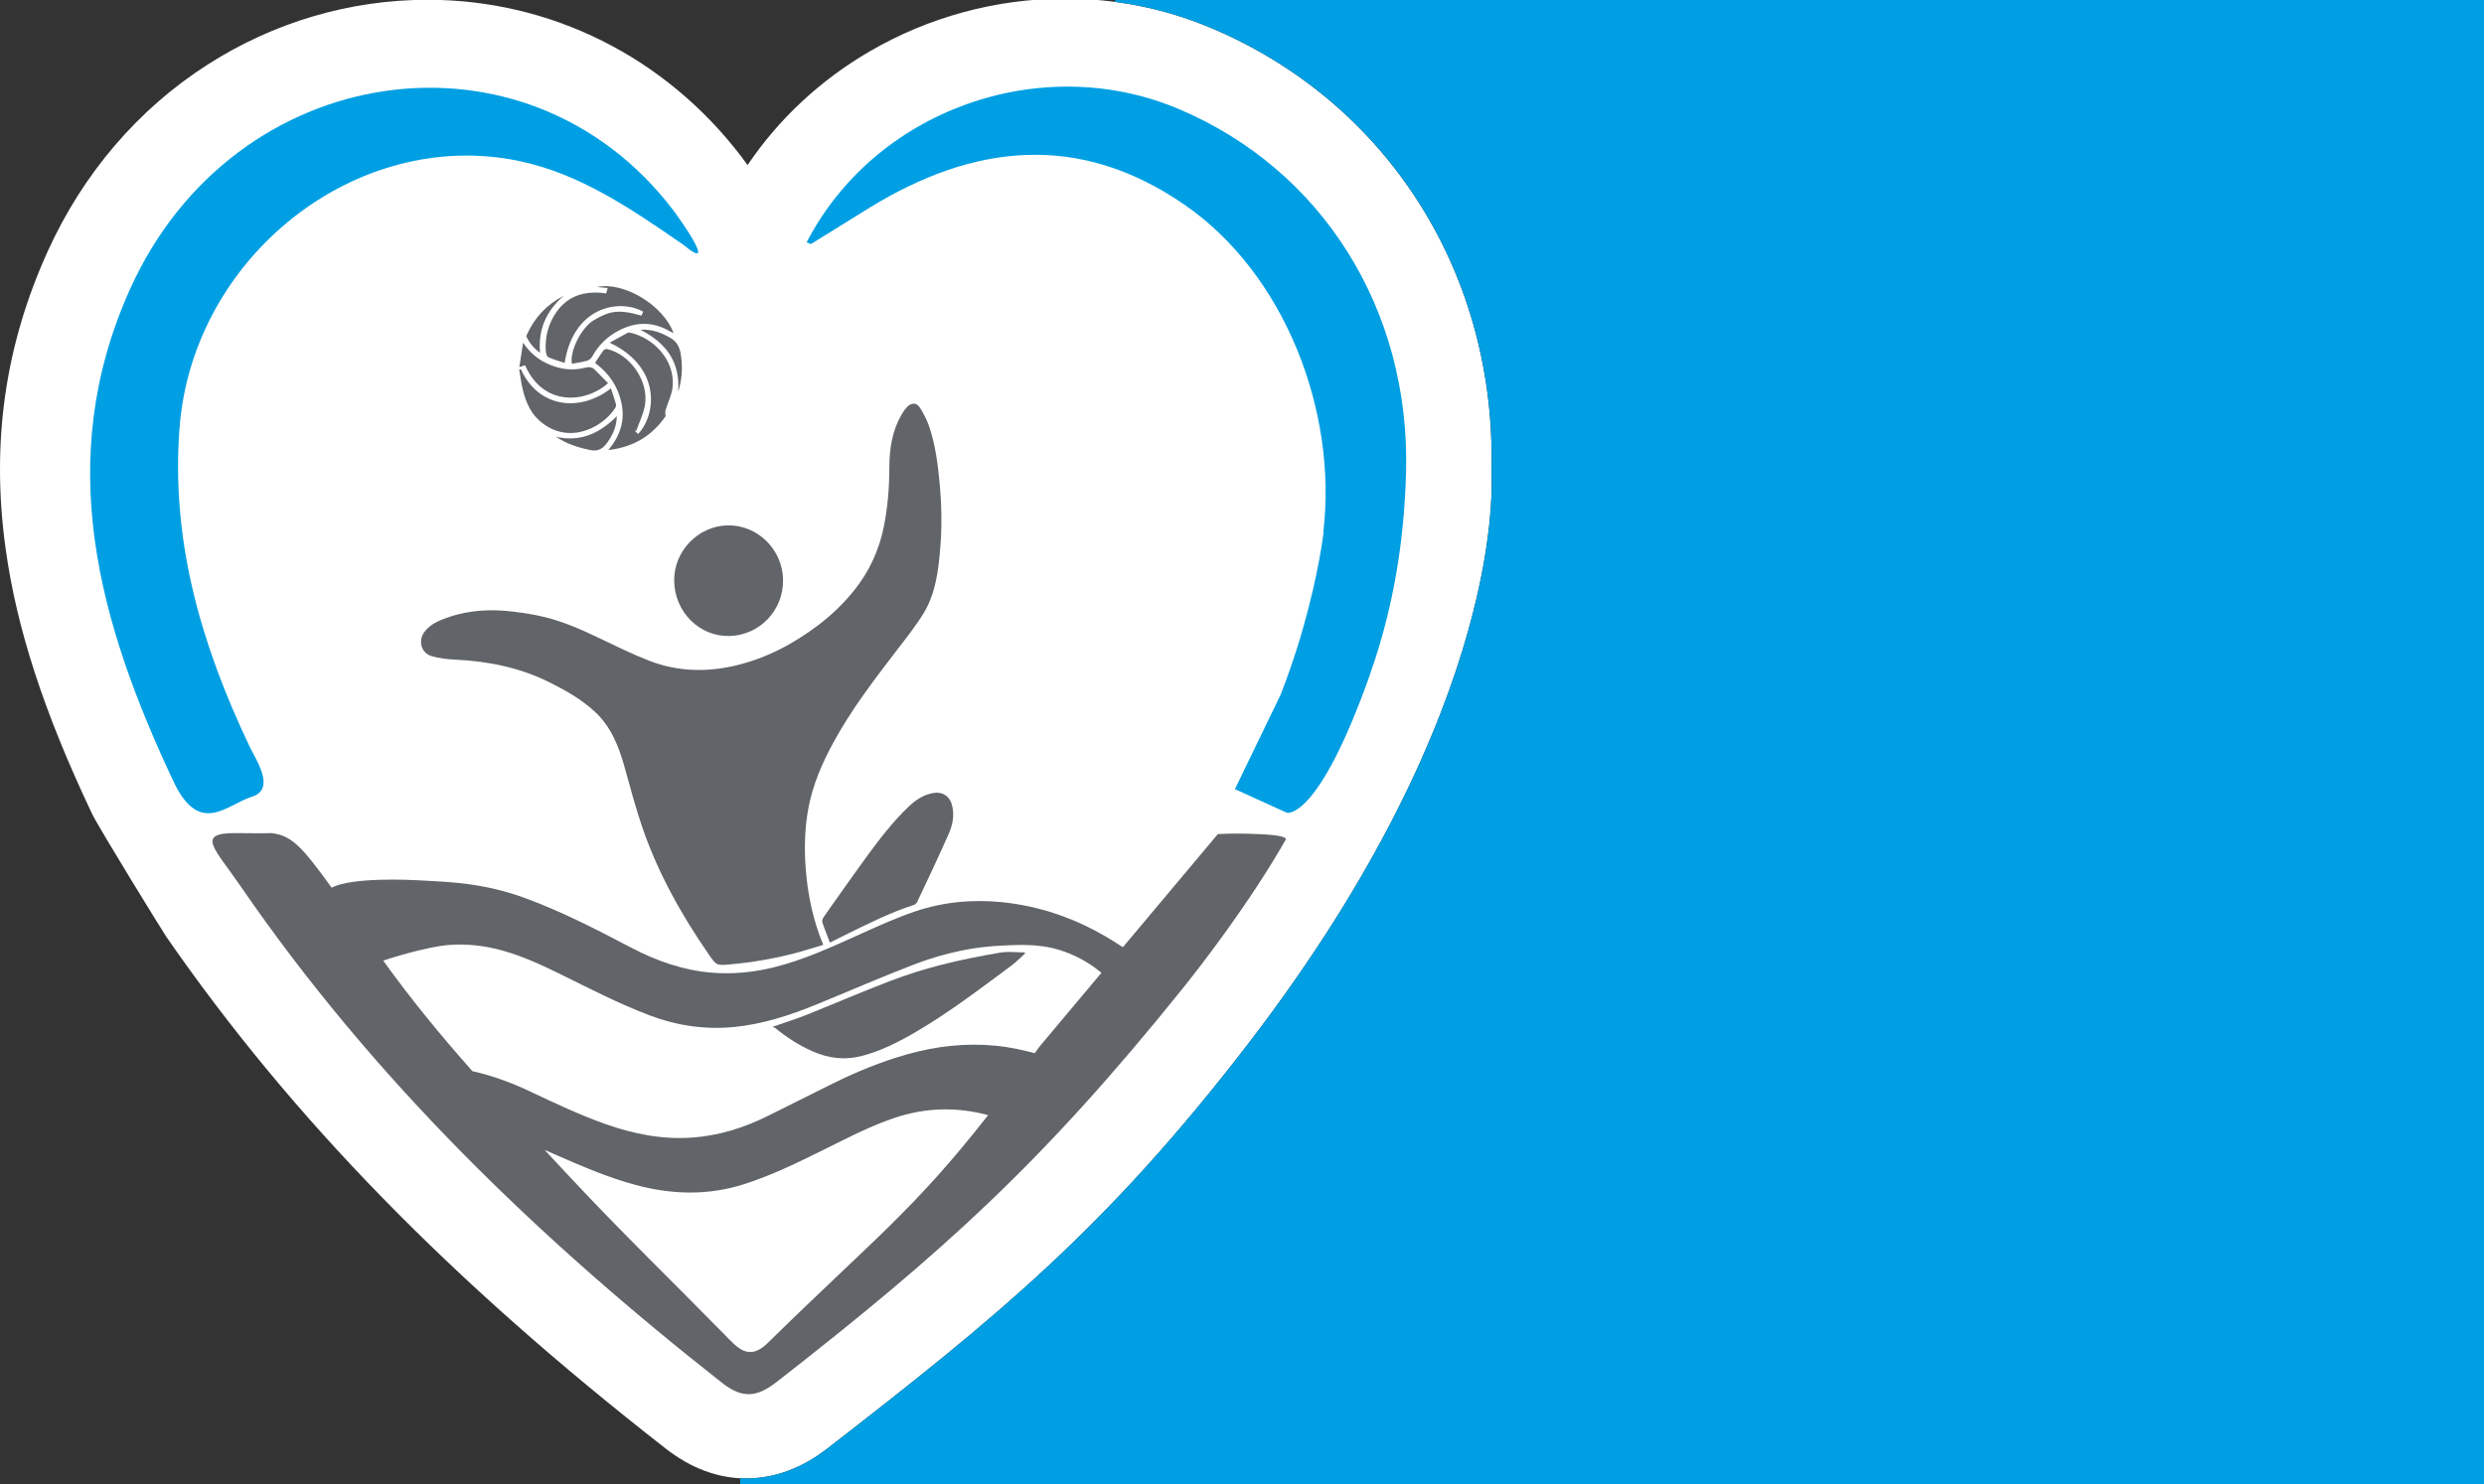
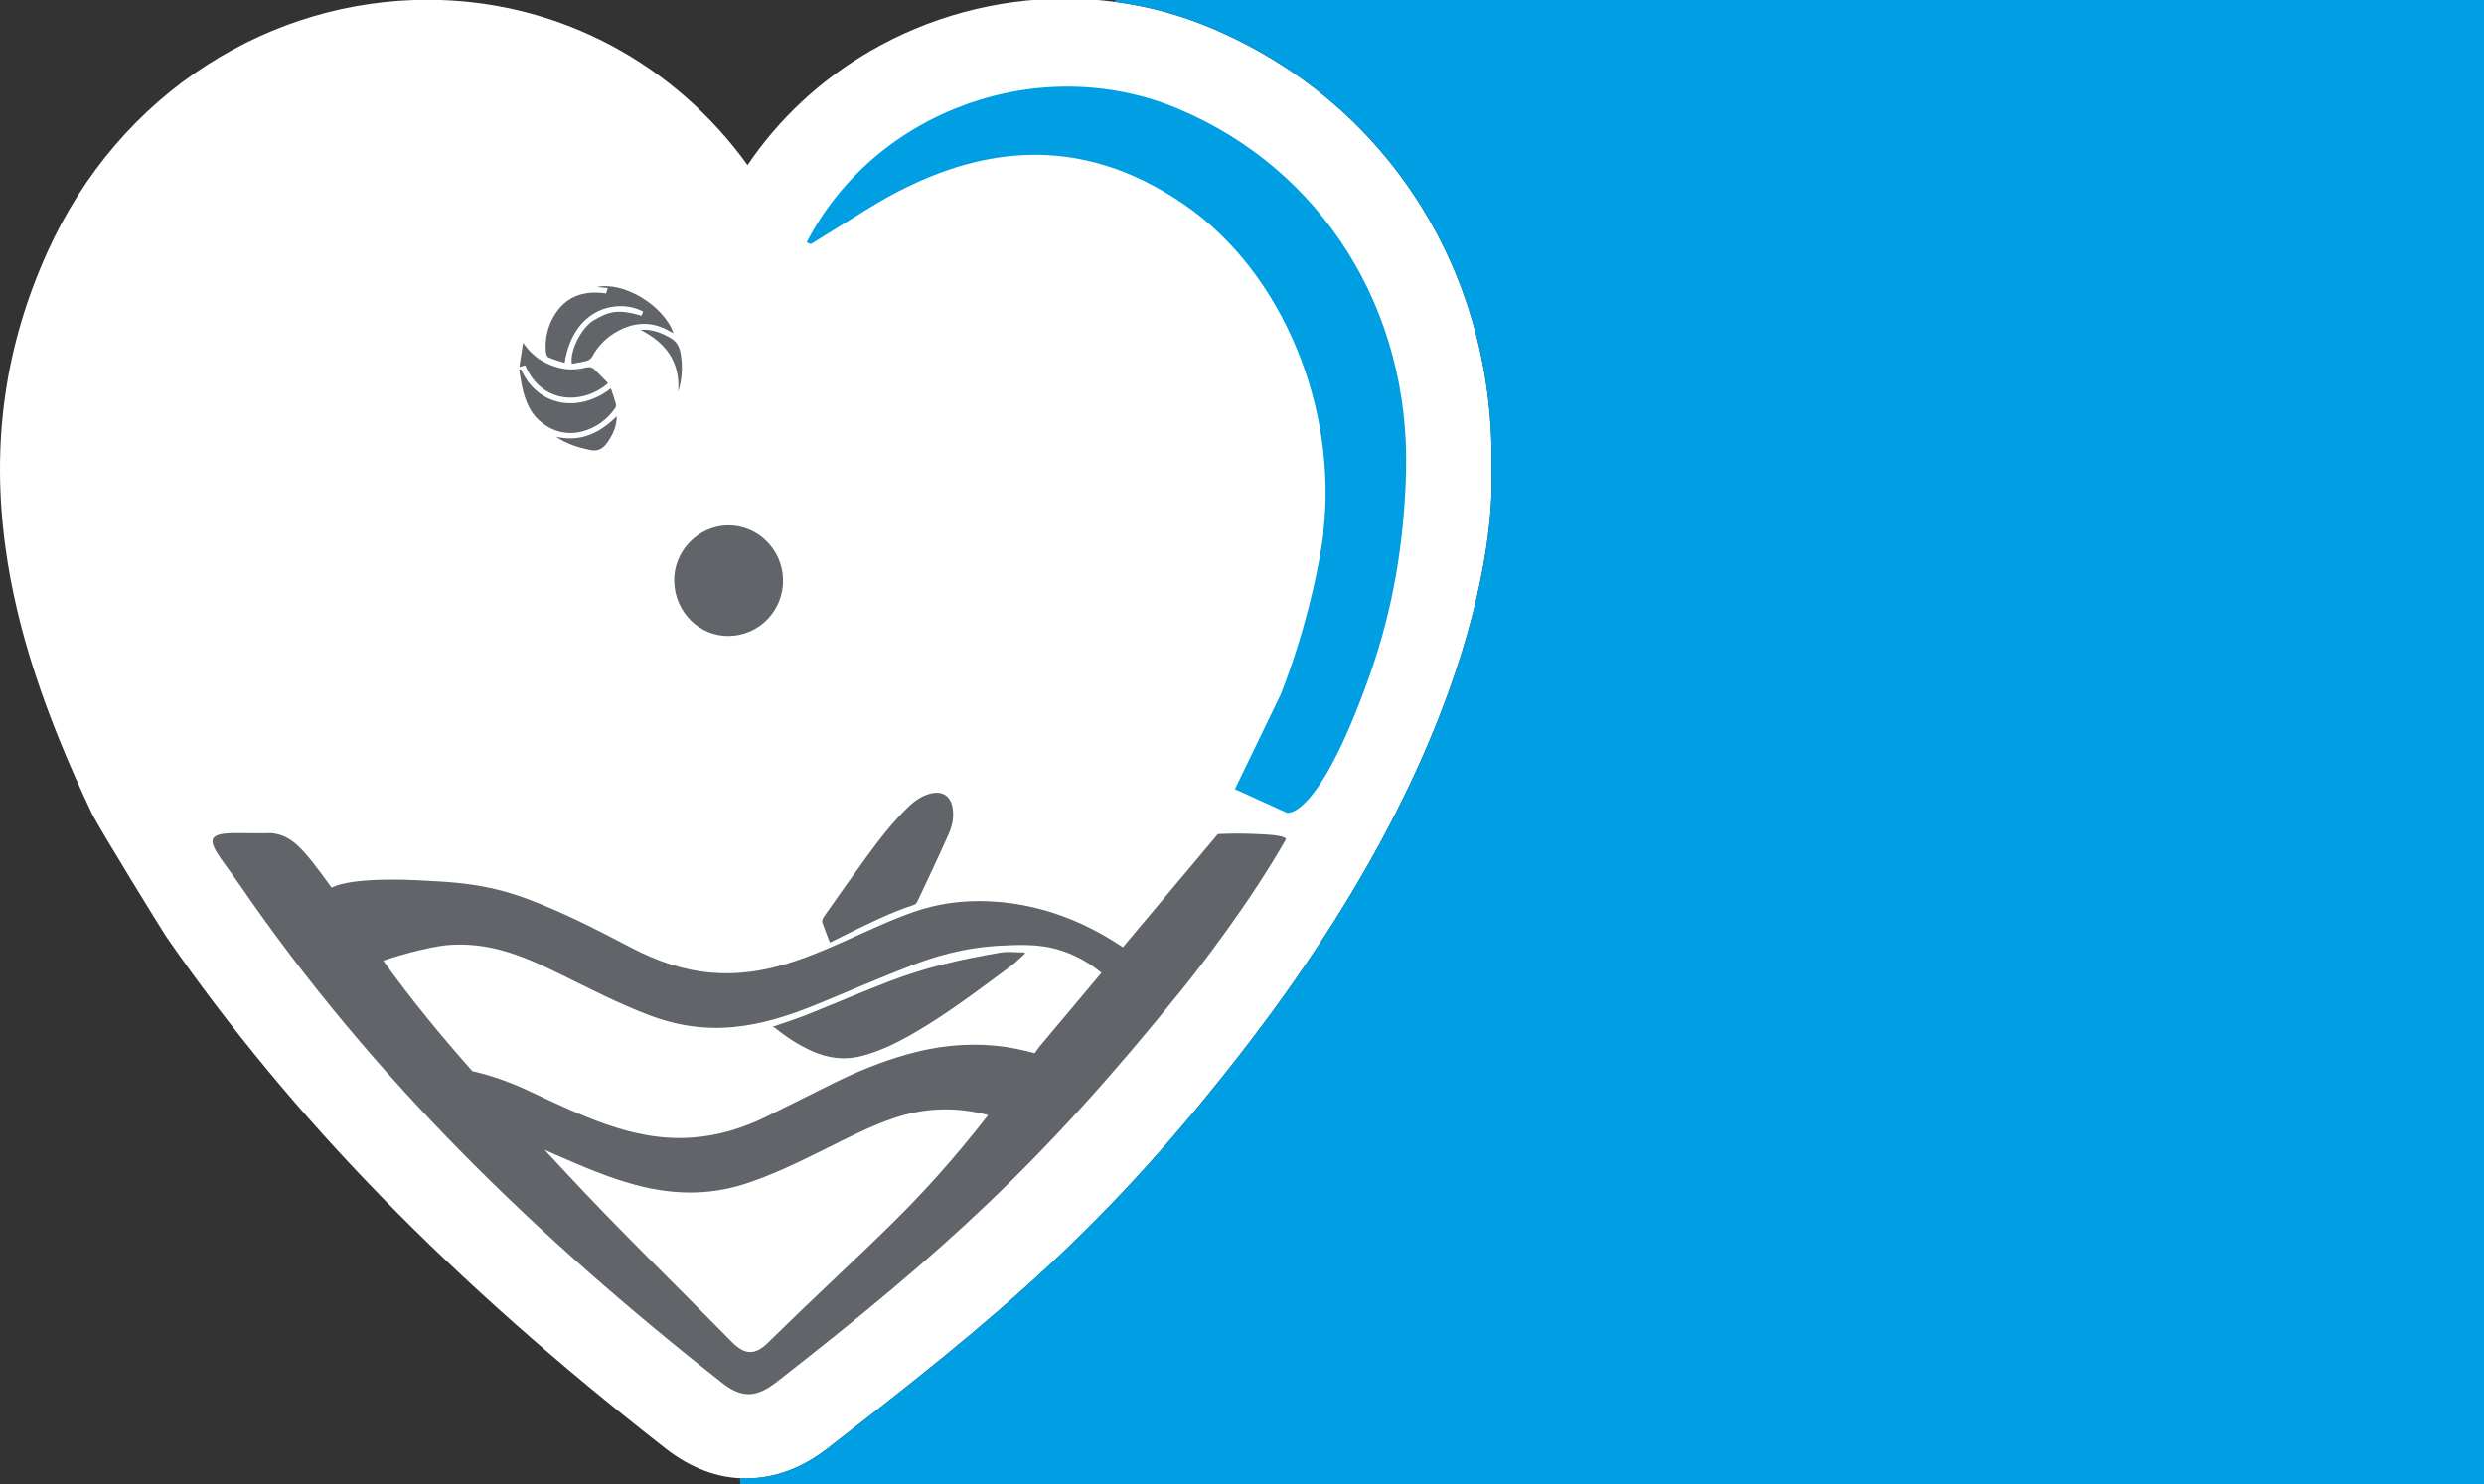
<svg xmlns="http://www.w3.org/2000/svg" version="1.1" id="Laag_1" x="0px" y="0px" viewBox="0 0 991.27 592.44" style="enable-background:new 0 0 991.27 592.44;" xml:space="preserve">
  <rect x="0" y="0" width="991.27" height="592.44" fill="#333333" stroke="none" />
  <style type="text/css">
	.st0{fill:#FFFFFF;}
	.st1{fill:#009FE3;}
	.st2{fill:none;stroke:#616468;stroke-width:7.072;stroke-miterlimit:10;}
	.st3{fill:#616468;}
</style>
  <path class="st0" d="M595.18,188.2c1.02-38.62-8.9-75.58-28.71-106.89c-19.88-31.44-48.79-55.75-83.58-70.31  c-18.31-7.66-37.78-11.55-57.85-11.55c-27.34,0-54.31,7.28-78,21.07c-19.7,11.46-36.3,26.97-48.72,45.38  c-1.06-1.49-1.98-2.73-2.59-3.53c-30.35-39.7-75.94-62.46-125.09-62.46c-31.02,0-61.41,8.96-87.86,25.92  C55.14,43.53,33.1,69.29,19.03,100.33C1.93,138.08-3.57,176.88,2.23,218.94c4.4,31.94,15.36,65.57,34.47,105.84  c2.58,5.44,28.27,47.13,29.74,49.26c50.1,72.36,113.41,137.25,199.24,204.22c10.12,7.9,20.93,11.9,32.14,11.9c0,0,0,0,0,0  c16.93,0,28.92-9.29,32.85-12.33C397.72,525.89,441.8,490,498.26,416.45C602.46,280.7,595.12,190.4,595.18,188.2z" />
  <g>
    <g>
-       <path class="st1" d="M51.85,115.51c-30.75,68.38-12.42,133.17,17.4,196.47c10.43,22.13,21.38,9.13,31.25,6.07    c9.73-3.02,1.72-14.57-0.93-20.13c-19.17-40.31-31.43-81.77-27.91-127.26c5.28-68.11,70.55-119.93,135.48-106.39    c24.34,5.08,44.71,19.06,65.57,33.45c14.24,11.77-1.45-10.39-3.89-13.61C210.22,6.86,93.28,23.38,51.85,115.51z" />
      <path class="st1" d="M470.3,43.48c-55.05-23.21-121.14,0.5-148.39,53.24c0.63,0.22,1.49,0.83,1.85,0.61    c7.71-4.71,15.34-9.56,23.04-14.29c41.66-25.63,83.63-30.4,125.79-1.39c39.94,27.48,61.19,82.22,55.5,130.66    c0.01,0,0.13,0.01,0.13,0.01s-0.25,2.02-0.75,5.18c-0.07,0.41-0.12,0.83-0.19,1.24c-1.74,10.59-6.26,33.09-16.24,58.58    l-18.23,37.69l20.7,9.42c0,0,12.47,3.53,33.33-55.53l-0.02-0.01c9.13-25.87,13.55-52.7,14.28-80.34    C562.81,123.42,527.53,67.61,470.3,43.48z" />
    </g>
-     <path class="st2" d="M146.97,380.17" />
    <path class="st3" d="M409.09,380.59c-1.87,1.67-3.63,3.51-5.64,4.99c-12.55,9.27-24.94,18.78-38.45,26.63   c-6.64,3.86-13.47,7.29-20.95,9.27c-6.92,1.84-13.53,1-19.98-1.89c-5.33-2.38-10.19-5.56-14.73-9.24c-0.21-0.17-0.5-0.23-1.04-0.47   c4.92-1.72,9.34-3.1,13.63-4.81c11.07-4.42,22.01-9.17,33.14-13.42c6.68-2.55,13.53-4.72,20.44-6.49   c7.77-1.99,15.66-3.53,23.56-4.89c3.17-0.54,6.5-0.09,9.76-0.09C408.93,380.32,409.01,380.45,409.09,380.59z" />
    <path class="st3" d="M331.19,376.26c-1.09-2.86-2.18-5.46-3.04-8.14c-0.2-0.61,0.23-1.6,0.65-2.21   c5.72-8.12,11.43-16.26,17.29-24.28c5.05-6.91,10.29-13.69,16.48-19.61c2.81-2.69,5.98-4.82,9.93-5.48   c3.62-0.61,6.5,1.22,7.42,4.86c1,3.95,0.27,7.84-1.29,11.39c-4.04,9.16-8.35,18.19-12.61,27.24c-0.25,0.52-0.86,1.05-1.41,1.22   c-8.94,2.87-17.31,7.06-25.73,11.16C336.38,373.62,333.91,374.9,331.19,376.26z" />
-     <path class="st3" d="M328.52,377.16c-4.14,1.22-8.03,2.5-11.98,3.51c-8.17,2.09-16.46,3.5-24.86,4.26   c-5.69,0.52-5.69,0.61-8.93-4.08c-10.81-15.65-20.07-32.17-26.31-50.26c-2.78-8.05-4.93-16.32-7.24-24.54   c-2.3-8.21-5.37-15.95-11.76-21.89c-5.39-5.01-11.67-8.55-18.16-11.79c-11.93-5.95-24.65-8.46-37.83-9.07   c-3.03-0.14-6.12-0.52-9.04-1.33c-4.36-1.21-5.74-6.25-2.92-9.87c2.42-3.11,5.92-4.49,9.44-5.71c8.67-3,17.59-3.32,26.58-2.15   c4.16,0.54,8.35,1.17,12.41,2.22c7.42,1.91,14.42,5.01,21.33,8.32c6.51,3.12,13.01,6.32,19.73,8.94   c11.07,4.3,22.49,4.71,34.04,2.07c12.48-2.85,23.54-8.66,33.73-16.4c5.33-4.05,10.1-8.69,14.26-13.9   c5.89-7.38,9.77-15.8,11.68-25.18c1.59-7.82,2.2-15.71,2.22-23.66c0.01-7.44,1.11-14.61,4.86-21.14c0.63-1.09,1.37-2.16,2.24-3.06   c1.69-1.75,3.73-1.84,5.04,0.2c1.62,2.51,3.01,5.29,3.94,8.14c2.33,7.14,3.29,14.58,3.98,22.05c0.8,8.6,0.98,17.21,0.27,25.8   c-0.75,9.04-1.81,18.13-6.59,26.04c-3.11,5.13-6.9,9.85-10.56,14.63c-9.17,11.97-18.37,23.9-25.6,37.24   c-4.44,8.2-8.14,16.72-9.87,25.98c-1.52,8.18-1.72,16.43-1.05,24.72C322.4,357.41,324.45,367.3,328.52,377.16z" />
    <path class="st3" d="M499.73,332.86c-3.46-0.13-8.13-0.19-13.72,0.08l-37.91,45.17c-2.18-1.43-4.38-2.83-6.63-4.14   c-12.86-7.53-26.72-12.33-41.55-13.83c-11.89-1.2-23.65-0.11-34.97,3.76c-7.17,2.45-14.13,5.59-21.05,8.71   c-11.58,5.21-23.07,10.62-35.47,13.62c-7.99,1.93-16.08,2.71-24.25,2.05c-11.44-0.92-22.06-4.65-32.22-9.96   c-13.69-7.16-27.4-14.27-41.91-19.64c-17.12-6.34-30.71-6.61-42.84-7.28c-3.05-0.17-26.85-1.37-34.86,2.95   c-11.92-16.52-15.97-20.86-24.08-21.8c-1,0.16-13.16,0-14.18,0c-16.04-0.05-8.57,5.93,2.06,21.4   c53.06,77.21,119.18,140.8,192,198.05c8.4,6.61,14.2,5.58,22.01-0.52c65.73-51.31,105.55-86.93,161.82-156.92   c6.99-8.69,26.89-34.36,41.2-59.56C513,333.37,504.78,333.04,499.73,332.86z M167.12,379.38c7.15-1.73,10.44-2.06,12.5-2.2   c6.94-0.47,13.9,0.3,20.85,2.24c8.05,2.24,15.6,5.72,23.07,9.4c11.78,5.81,23.46,11.85,35.75,16.51c10.83,4.1,21.99,5.74,33.5,4.64   c11.52-1.11,22.42-4.67,33.09-9.03c12.66-5.18,25.2-10.66,37.95-15.58c7.82-3.01,20.09-7.15,35.75-7.89   c9.27-0.44,17.48-0.82,27.24,3.18c5.37,2.2,9.59,5.07,12.73,7.66l-24.75,29.5c-0.64,0.88-1.26,1.74-1.89,2.6   c-5.04-1.34-10.14-2.45-15.36-2.96c-12.12-1.2-24.02,0.14-35.71,3.46c-10.23,2.9-20.03,6.92-29.56,11.65   c-8.67,4.31-17.33,8.64-26,12.96c-9.51,4.74-19.5,7.82-30.09,8.58c-11.97,0.86-23.48-1.46-34.74-5.46   c-10.27-3.65-20.11-8.32-29.96-12.97c-7.43-3.51-15.05-6.32-22.98-8.09c-12.32-13.91-24.25-28.32-35.58-44.13   C158.39,381.64,163.19,380.33,167.12,379.38z M306.36,536.1c-7.69,7.54-12.22,1.72-17.26-3.41c-20.72-21.1-41.98-41.68-62.13-63.34   c-3.22-3.46-6.43-6.9-9.63-10.32c1.38,0.6,2.76,1.2,4.14,1.8c10.48,4.59,20.97,9.15,32.04,12.14c14.58,3.95,29.15,4.34,43.64-0.34   c10.91-3.52,21.21-8.54,31.47-13.64c9.32-4.63,18.54-9.46,28.43-12.78c12.43-4.16,24.86-4.4,37.27-1.08   C364.53,483.23,348.43,494.81,306.36,536.1z" />
    <path class="st3" d="M269.04,231.96c-0.22-11.89,9.51-22.02,21.36-22.24c11.9-0.21,21.89,9.59,22.09,21.67   c0.2,12.22-9.34,22.22-21.45,22.49C279.13,254.14,269.27,244.32,269.04,231.96z" />
    <g>
-       <path class="st3" d="M237.46,144.86c1.17-1.77,2.2-3.43,3.35-4.98c0.27-0.36,1.03-0.64,1.46-0.54    c9.34,2.17,16.72,12.88,15.1,22.44c-0.59,3.51-2.3,6.82-3.49,10.23c-0.22-0.01-0.43-0.03-0.65-0.04c0.48,0.42,0.96,0.84,1.43,1.26    c7.46-7.96,9.1-26.87-11.38-36.43c2.66-1.48,4.93-2.75,7.23-3.98c0.26-0.14,0.66-0.07,0.97-0.01c8.9,1.93,17.82,10.49,16.97,21.37    c-0.25,3.2-1.87,6.28-2.81,9.43c-0.22,0.75-0.23,1.56,0,2.5c-5.37,7.8-12.82,12.38-22.86,13.55c4.72-5.69,6.68-11.76,5.25-18.64    C246.67,154.37,243.13,149.08,237.46,144.86z" />
      <path class="st3" d="M225.33,144.85c-2.24-0.74-4.49-1.31-6.55-2.28c-0.61-0.29-0.92-1.71-0.98-2.64    c-0.31-4.93,0.76-9.56,3.27-13.82c4.4-7.44,11.07-9.97,19.27-9.19c0.46,0.04,0.92,0.12,1.54,0.21c0.19-0.63,0.37-1.24,0.65-2.17    c-1.54-0.14-2.9-0.27-4.3-0.4c10.63-2.28,26.52,7.25,30.56,18.42c-0.62-0.31-1.15-0.54-1.65-0.83    c-6.73-3.88-13.51-3.73-20.27-0.18c-4.54,2.38-8.09,5.86-10.59,10.44c-0.39,0.72-1.28,1.38-2.07,1.6c-1.96,0.54-4,0.82-6.01,1.2    c-0.88-5.29,3.92-14.55,8.77-17.39c5.96-3.49,9.49-4.6,19.02-1.82c0.22-0.54,0.44-1.08,0.66-1.62    C247.05,119.13,228.85,122.41,225.33,144.85z" />
      <path class="st3" d="M207.88,147.43c6.76,15.02,23.14,17.53,35.92,7.61c0.7,2.14,1.42,4.15,1.99,6.19    c0.14,0.5-0.02,1.24-0.31,1.68c-5.7,8.63-19.75,14.92-30.72,4.53c-3.15-2.99-4.82-6.97-5.94-11.11c-0.78-2.87-1.1-5.87-1.63-8.81    C207.41,147.49,207.65,147.46,207.88,147.43z" />
      <path class="st3" d="M242.66,152.94c-8.62,7.88-25.83,9.61-33.11-7.14c-0.57,0.17-1.16,0.36-2.3,0.71    c0.5-3.28,0.96-6.22,1.49-9.69c2.59,3.72,5.44,6.26,8.99,8.01c5.1,2.52,10.38,3.38,15.91,1.92c1.42-0.37,2.63-0.25,3.68,0.8    C239.1,149.33,240.87,151.13,242.66,152.94z" />
      <path class="st3" d="M221.9,174.36c7.8,1.75,15.73,0.3,24.24-8.2c-0.05,3.93-1.46,7.1-3.49,10.08c-1.77,2.6-3.68,4.18-7.26,3.39    C230.71,178.61,226.26,177.29,221.9,174.36z" />
      <path class="st3" d="M270.65,156.37c0.84-11.99-4.89-19.48-15.07-24.75c4.85-0.25,8.5,1.25,12.07,3.34    c2.9,1.69,3.75,4.29,4.15,7.34C272.4,146.93,272.17,151.48,270.65,156.37z" />
-       <path class="st3" d="M224.95,118.07c-6.76,5.87-10.26,13.14-9.44,22.71c-2.55-1.72-4.18-3.89-5.44-6.38    c-0.09-0.18,0.06-0.52,0.17-0.76C213.34,126.7,218.25,121.52,224.95,118.07z" />
    </g>
  </g>
  <path class="st1" d="M445.36,0l-0.74,0.71c13.17,1.71,25.98,5.14,38.28,10.28c34.8,14.56,63.7,38.87,83.58,70.31  c19.8,31.31,29.73,68.27,28.71,106.89c-0.06,2.21,7.28,92.5-96.93,228.25C441.8,490,397.72,525.89,330.68,577.83  c-3.94,3.05-15.92,12.33-32.85,12.33c0,0,0,0,0,0c-0.82,0-1.64-0.03-2.46-0.07v2.65h697.11V0H445.36z" />
</svg>